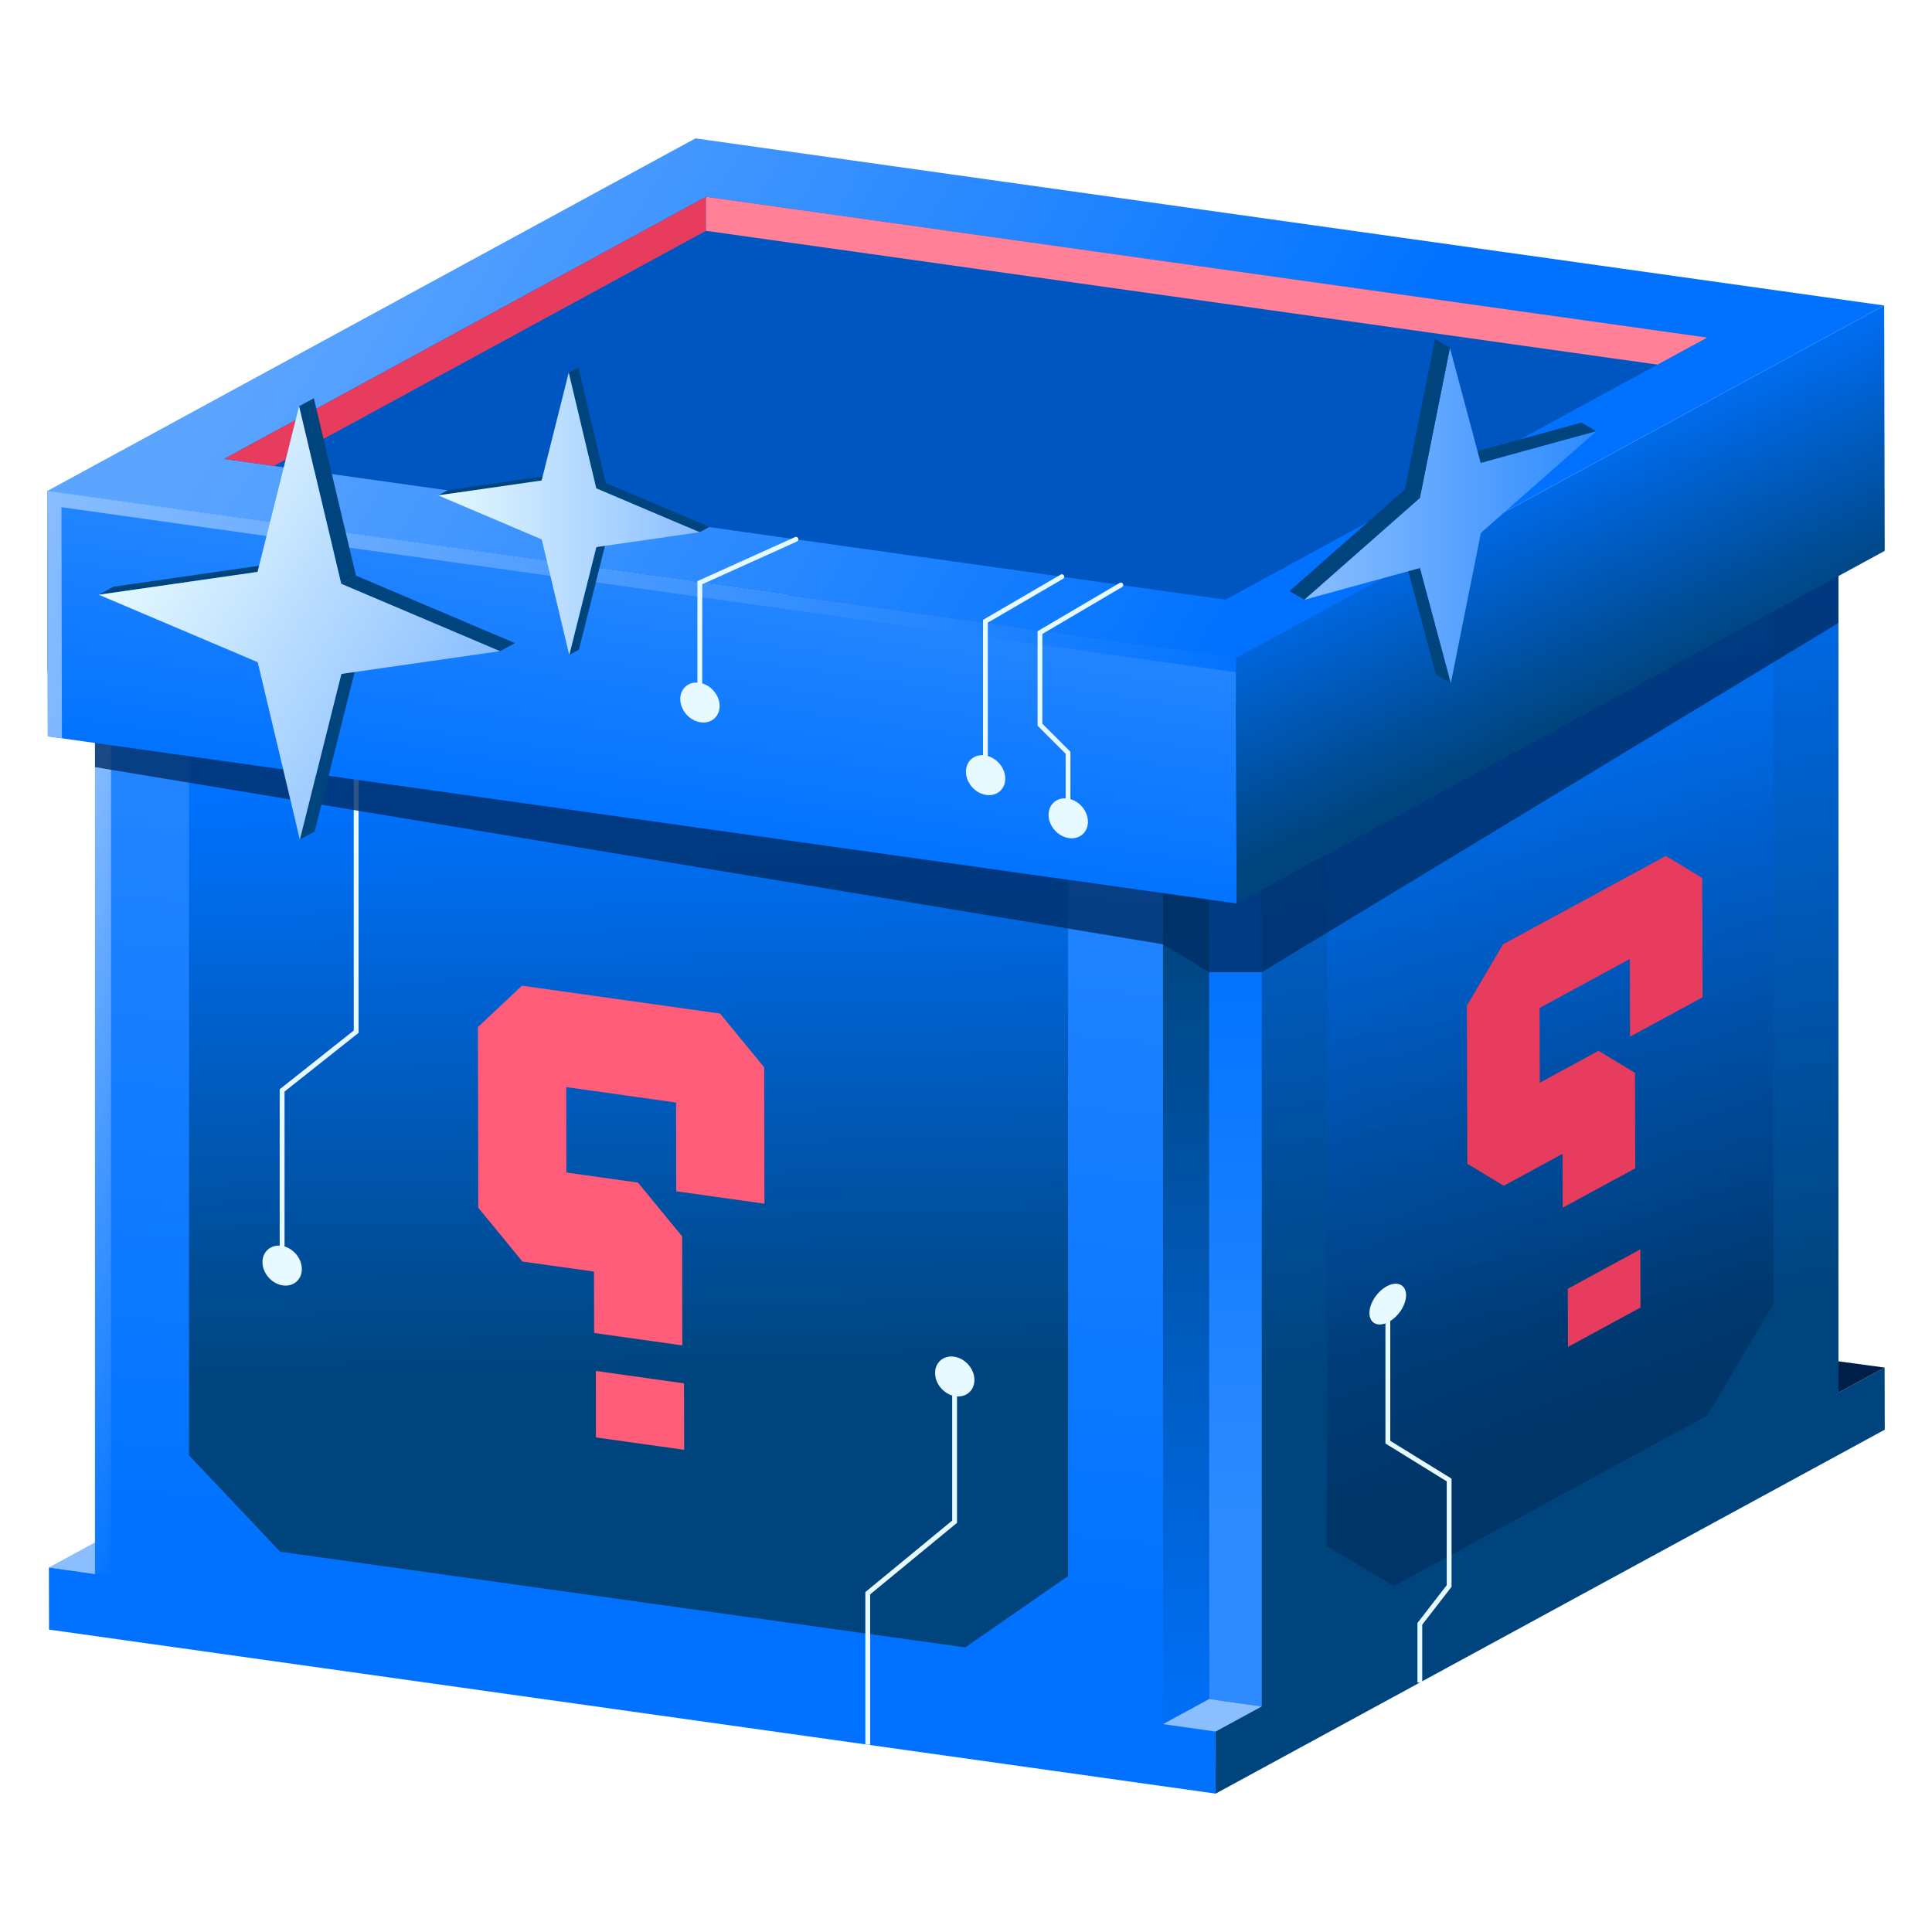
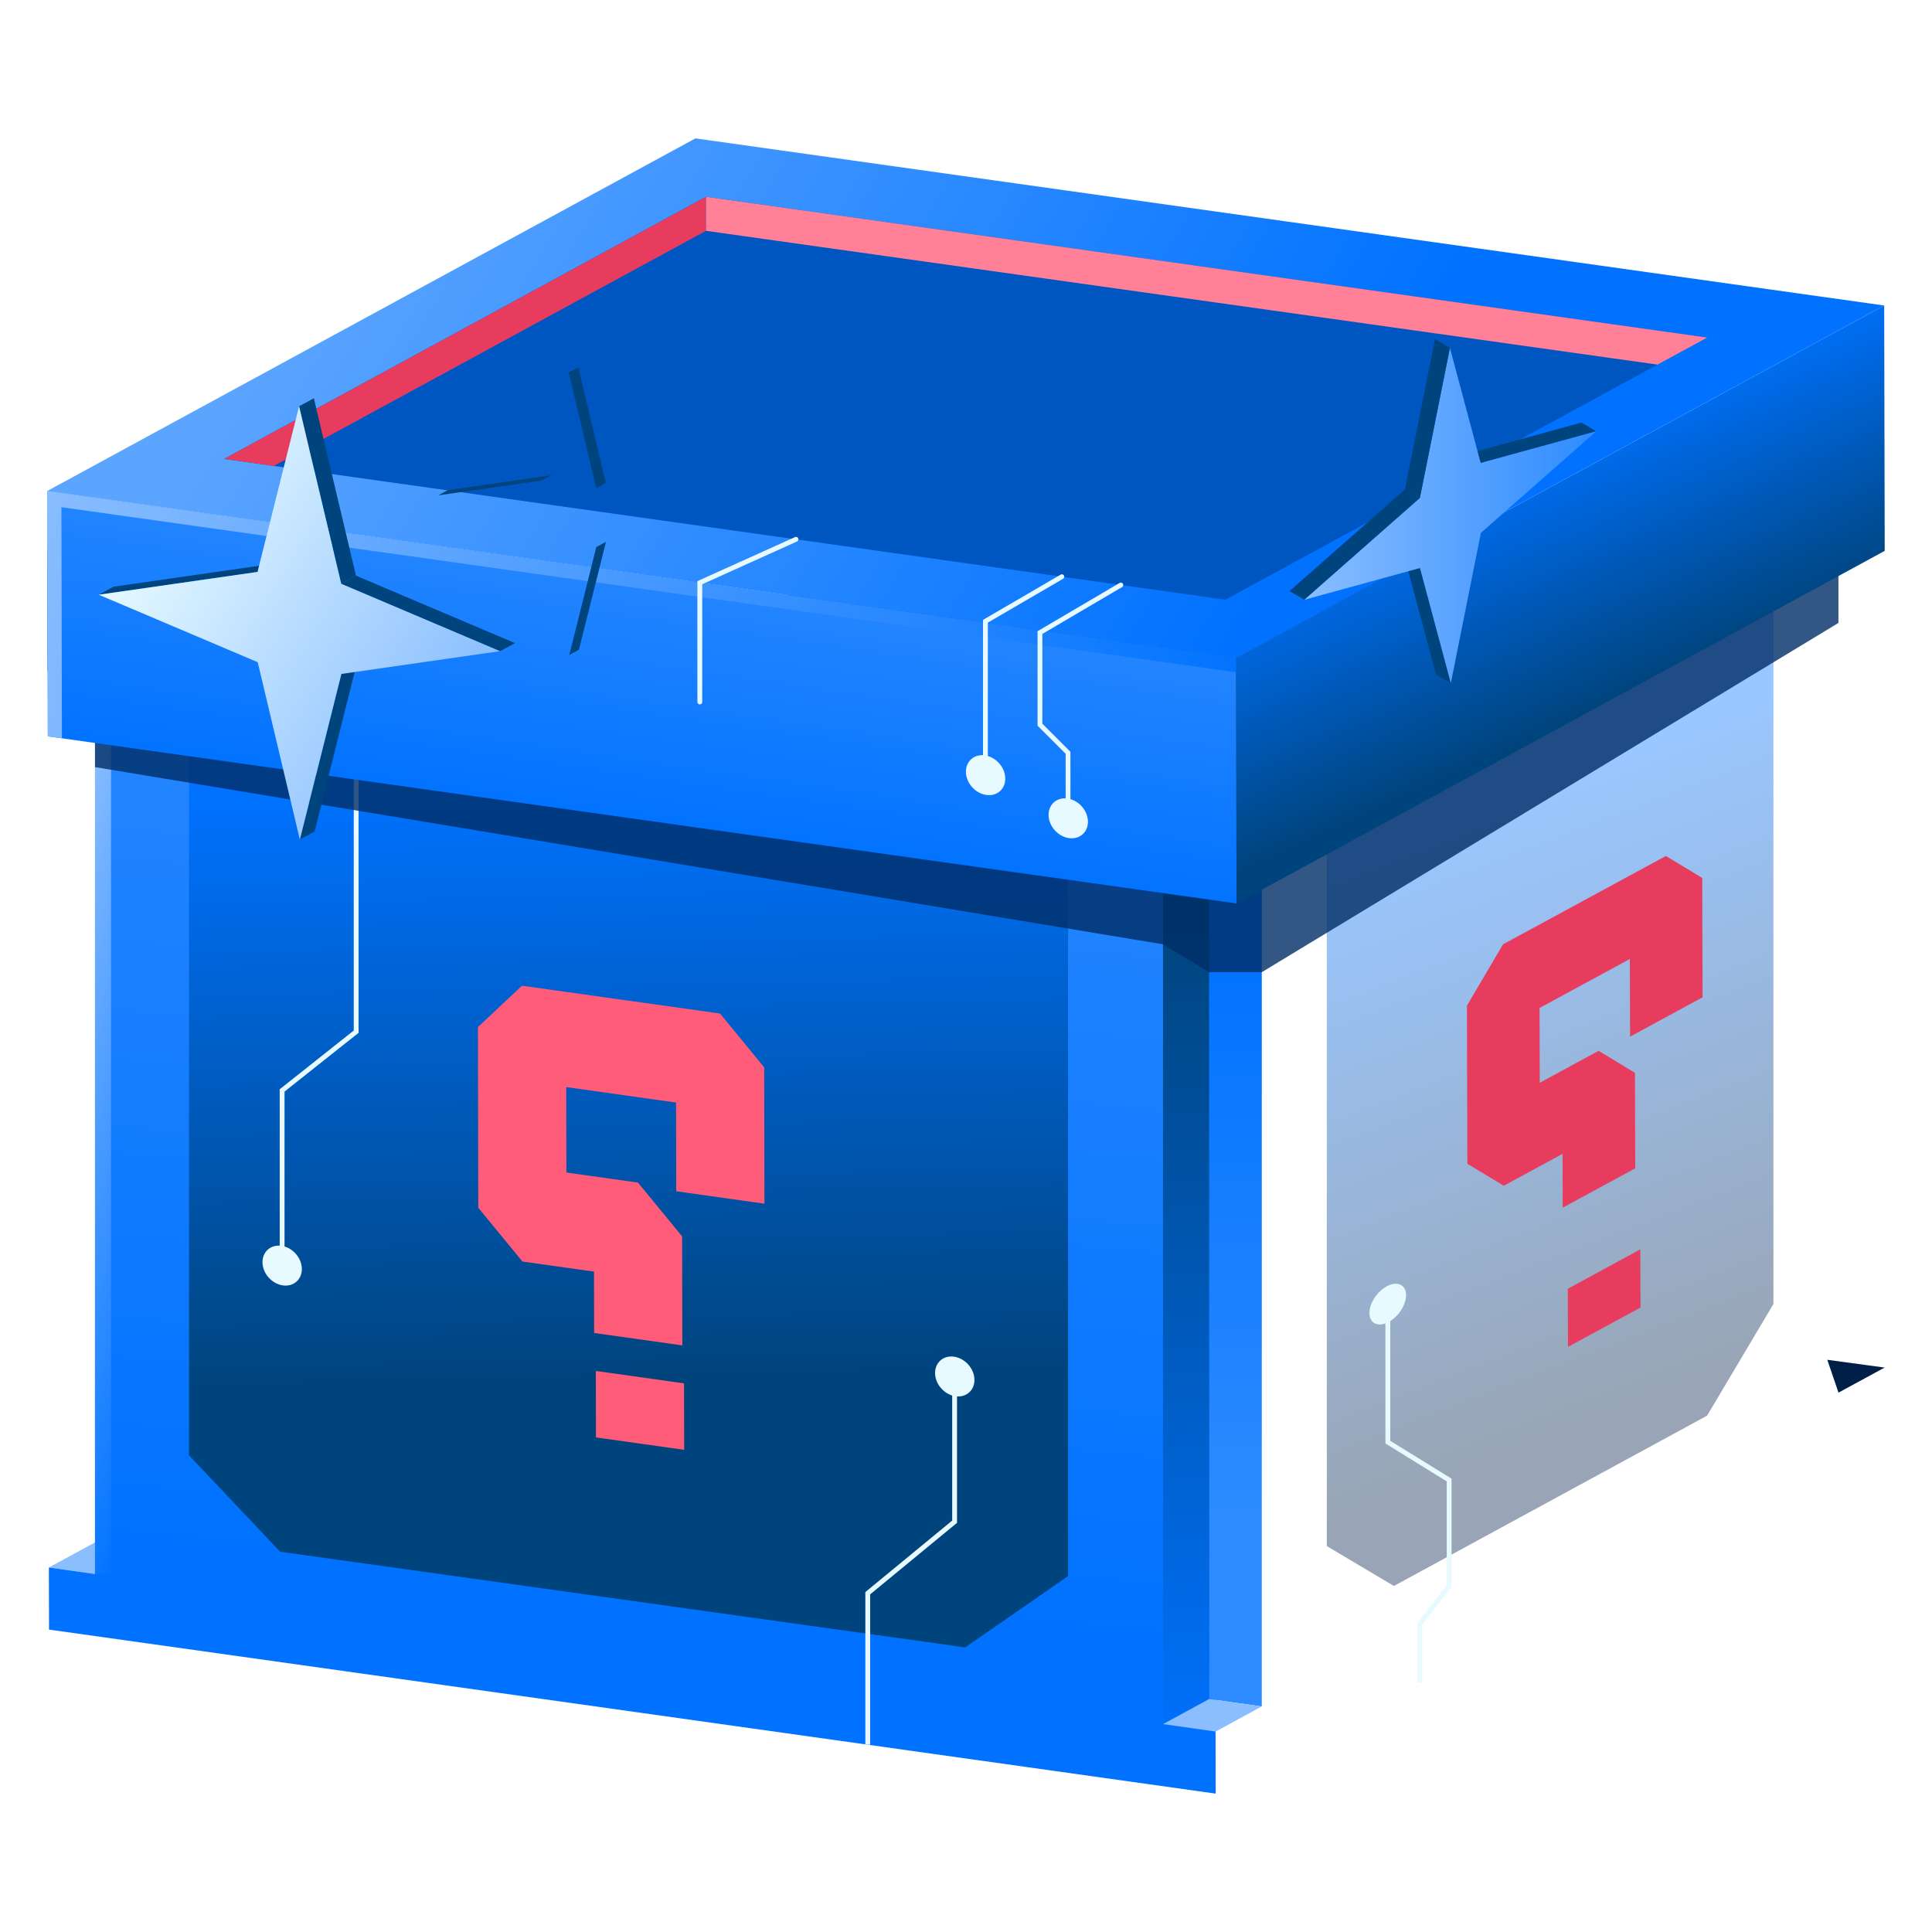
<svg xmlns="http://www.w3.org/2000/svg" version="1.1" id="Layer_1" x="0px" y="0px" viewBox="0 0 400 400" style="enable-background:new 0 0 400 400;" xml:space="preserve">
  <style type="text/css">
	.st0{display:none;}
	.st1{display:inline;}
	.st2{enable-background:new    ;}
	.st3{fill:#FF5C79;}
	.st4{fill:#72959E;}
	.st5{fill:#FF8097;}
	.st6{fill:#E83C5F;}
	.st7{fill:#FFC7D1;}
	.st8{fill:#001F48;}
	.st9{fill:#8ABEFF;}
	.st10{fill:url(#SVGID_1_);}
	.st11{fill:url(#SVGID_00000139975259860047609950000008834763549790639763_);}
	.st12{fill:url(#SVGID_00000101793287881716806990000012901259191928998587_);}
	.st13{fill:url(#SVGID_00000039130980022373237370000004194274765064519100_);}
	.st14{fill:url(#SVGID_00000137839223532671036760000003290641082614261910_);}
	.st15{opacity:0.4;fill:url(#SVGID_00000049917567384704499090000011429305012623166098_);}
	.st16{fill:url(#SVGID_00000144332410396391226000000004896154895921347724_);}
	.st17{fill:#E6FAFF;}
	.st18{opacity:0.8;fill:#002E66;}
	.st19{fill:url(#SVGID_00000150101647928864923280000015585048610872562838_);}
	.st20{fill:url(#SVGID_00000150088744895317584970000003555492620147085721_);}
	.st21{fill:url(#SVGID_00000026139295523652405880000016537886767030388098_);}
	.st22{fill:url(#SVGID_00000137112754255233300330000010336171739796104889_);}
	.st23{fill:#0072FF;}
	.st24{opacity:0.4;fill:#002E66;}
	.st25{fill:#00447D;}
	.st26{fill:url(#SVGID_00000150084603654514187000000014114073111188334001_);}
	.st27{fill:url(#SVGID_00000121964795880067869300000002938205201154188434_);}
	.st28{fill:url(#SVGID_00000039854950274339798240000009984665354407681436_);}
</style>
  <g class="st0">
    <g class="st1">
      <g class="st2">
        <g>
          <polygon class="st3" points="284.69,238.12 281.28,236.02 281.26,228.38 284.67,230.48     " />
        </g>
        <g>
          <polygon class="st4" points="289.78,215.86 286.37,213.76 291.53,216.89 294.94,218.98     " />
        </g>
        <g>
          <polygon class="st3" points="294.25,213.85 290.84,211.75 290.81,200.73 294.21,202.83     " />
        </g>
        <g>
          <polygon class="st3" points="281.43,220.39 278.02,218.29 286.37,213.76 289.78,215.86     " />
        </g>
        <g>
          <polygon class="st4" points="299.33,188.21 295.92,186.11 301.08,189.23 304.49,191.33     " />
        </g>
        <g>
          <polygon class="st3" points="271.16,231.89 267.75,229.79 267.68,207.35 271.09,209.45     " />
        </g>
        <g>
          <polygon class="st3" points="276.22,200.75 272.81,198.65 295.92,186.11 299.33,188.21     " />
        </g>
        <g>
          <polygon class="st5" points="271.09,209.45 267.68,207.35 272.81,198.65 276.22,200.75     " />
        </g>
        <g>
          <polygon class="st6" points="299.33,188.21 304.49,191.33 304.54,208.27 294.25,213.85 294.21,202.83 281.4,209.78       281.43,220.39 289.78,215.86 294.94,218.98 294.98,232.54 284.69,238.12 284.67,230.48 276.32,235.01 271.16,231.89       271.09,209.45 276.22,200.75     " />
        </g>
      </g>
    </g>
    <g class="st1">
      <g class="st2">
        <g>
          <polygon class="st6" points="295.7,244.04 295.73,252.3 285.43,257.88 285.41,249.63     " />
        </g>
        <g>
          <polygon class="st3" points="285.43,257.88 282.03,255.78 282,247.53 285.41,249.63     " />
        </g>
        <g>
          <polygon class="st5" points="285.41,249.63 282,247.53 292.29,241.94 295.7,244.04     " />
        </g>
      </g>
    </g>
  </g>
  <g class="st0">
    <g class="st1">
      <g class="st2">
        <g>
          <polygon class="st6" points="143.29,233.13 145.43,231.97 145.4,219.85 143.27,221.01     " />
        </g>
        <g>
          <polygon class="st7" points="153.44,234.56 155.58,233.4 145.43,231.97 143.29,233.13     " />
        </g>
        <g>
          <polygon class="st6" points="159.74,257.67 161.88,256.51 161.85,241.03 159.72,242.2     " />
        </g>
        <g>
          <polygon class="st3" points="159.72,242.2 161.85,241.03 155.58,233.4 153.44,234.56     " />
        </g>
        <g>
          <polygon class="st7" points="165.09,210.57 167.23,209.41 139.12,205.46 136.98,206.62     " />
        </g>
        <g>
          <polygon class="st6" points="171.4,237.56 173.53,236.39 173.5,217.04 171.36,218.2     " />
        </g>
        <g>
          <polygon class="st3" points="171.36,218.2 173.5,217.04 167.23,209.41 165.09,210.57     " />
        </g>
        <g>
          <polygon class="st5" points="136.98,206.62 130.73,212.49 130.78,238.13 137.05,245.77 147.21,247.19 147.22,255.91       159.74,257.67 159.72,242.2 153.44,234.56 143.29,233.13 143.27,221.01 158.85,223.2 158.88,235.8 171.4,237.56 171.36,218.2       165.09,210.57     " />
        </g>
      </g>
    </g>
    <g class="st1">
      <g class="st2">
        <g>
          <polygon class="st5" points="147.46,261.3 147.48,270.73 160,272.49 159.98,263.05     " />
        </g>
        <g>
          <polygon class="st6" points="160,272.49 162.14,271.32 162.12,261.89 159.98,263.05     " />
        </g>
        <g>
          <polygon class="st7" points="159.98,263.05 162.12,261.89 149.6,260.13 147.46,261.3     " />
        </g>
      </g>
    </g>
  </g>
  <g>
    <polygon class="st8" points="390.19,283.14 378.32,281.53 380.64,288.33  " />
    <polygon class="st9" points="10.13,324.53 23.47,317.27 19.68,325.88  " />
    <g>
      <linearGradient id="SVGID_1_" gradientUnits="userSpaceOnUse" x1="143.106" y1="114.681" x2="122.261" y2="330.088">
        <stop offset="0" style="stop-color:#2E8BFF" />
        <stop offset="1" style="stop-color:#0072FF" />
      </linearGradient>
      <polygon class="st10" points="251.69,371.35 10.15,337.39 10.12,324.53 19.67,325.88 19.67,144.69 9.83,138.91 9.78,113.7     251.32,147.67   " />
    </g>
    <g>
      <linearGradient id="SVGID_00000128452759500922735220000016095235435391745202_" gradientUnits="userSpaceOnUse" x1="302.274" y1="99.604" x2="328.955" y2="275.911">
        <stop offset="0" style="stop-color:#0072FF" />
        <stop offset="1" style="stop-color:#00447D" />
      </linearGradient>
-       <polygon style="fill:url(#SVGID_00000128452759500922735220000016095235435391745202_);" points="390.22,296 251.69,371.35     251.32,147.67 389.85,72.3 389.9,97.89 380.63,103.32 380.63,288.33 390.19,283.13   " />
    </g>
    <linearGradient id="SVGID_00000155829517457398304670000015133715244150403252_" gradientUnits="userSpaceOnUse" x1="255.79" y1="195.158" x2="255.79" y2="316.321">
      <stop offset="0" style="stop-color:#0072FF" />
      <stop offset="1" style="stop-color:#2E8BFF" />
    </linearGradient>
    <polygon style="fill:url(#SVGID_00000155829517457398304670000015133715244150403252_);" points="261.24,353.3 250.34,351.77    250.34,172.41 261.24,172.41  " />
    <linearGradient id="SVGID_00000093149492342421838940000009557326857448204964_" gradientUnits="userSpaceOnUse" x1="118.647" y1="166.772" x2="136.875" y2="287.222" gradientTransform="matrix(1 0.129 0 1 0 -19.679)">
      <stop offset="0" style="stop-color:#0072FF" />
      <stop offset="1" style="stop-color:#00447D" />
    </linearGradient>
    <polygon style="fill:url(#SVGID_00000093149492342421838940000009557326857448204964_);" points="221.13,326.32 199.84,341.08    58.01,321.27 39.13,301.31 39.13,154.59 221.13,178.26  " />
    <linearGradient id="SVGID_00000062898471294716142760000001631353292438527912_" gradientUnits="userSpaceOnUse" x1="-5.57" y1="230.897" x2="48.608" y2="247.956">
      <stop offset="0" style="stop-color:#8ABEFF" />
      <stop offset="1" style="stop-color:#0072FF" />
    </linearGradient>
    <rect x="19.67" y="152.86" style="fill:url(#SVGID_00000062898471294716142760000001631353292438527912_);" width="3.32" height="173.02" />
    <linearGradient id="SVGID_00000002352153942586358380000001632796189558332817_" gradientUnits="userSpaceOnUse" x1="300.862" y1="169.588" x2="346.272" y2="287.318">
      <stop offset="0" style="stop-color:#0072FF" />
      <stop offset="1" style="stop-color:#001F48" />
    </linearGradient>
    <path style="opacity:0.4;fill:url(#SVGID_00000002352153942586358380000001632796189558332817_);" d="M367.17,123.13v146.85   c-4.93,8.29-8.82,14.83-13.74,23.12l-64.84,35.26c-6.13-3.64-7.76-4.61-13.89-8.26V168.66L367.17,123.13z" />
    <linearGradient id="SVGID_00000088824399497433743660000017707194333717669263_" gradientUnits="userSpaceOnUse" x1="244.571" y1="190.088" x2="246.91" y2="365.508">
      <stop offset="0" style="stop-color:#00447D" />
      <stop offset="1" style="stop-color:#0072FF" />
    </linearGradient>
    <polygon style="fill:url(#SVGID_00000088824399497433743660000017707194333717669263_);" points="240.79,356.96 250.34,351.77    250.34,172.41 240.79,172.41  " />
    <polygon class="st17" points="58.91,261.98 57.91,261.98 57.91,225.52 73.24,213.36 73.24,154.59 74.24,154.59 74.24,213.84    58.91,226  " />
    <polygon class="st18" points="19.67,158.82 240.79,195.51 250.34,201.28 261.24,201.28 380.63,128.97 380.63,103.32 19.67,136.25     " />
    <g>
      <linearGradient id="SVGID_00000099639838377168060480000012235619795108313754_" gradientUnits="userSpaceOnUse" x1="138.672" y1="104.79" x2="128.803" y2="172.464">
        <stop offset="0" style="stop-color:#2E8BFF" />
        <stop offset="1" style="stop-color:#0072FF" />
      </linearGradient>
      <polygon style="fill:url(#SVGID_00000099639838377168060480000012235619795108313754_);" points="9.79,101.65 9.9,152.45     256.02,187.05 255.9,136.25   " />
      <g>
        <linearGradient id="SVGID_00000070830118622436922500000005271329239225262499_" gradientUnits="userSpaceOnUse" x1="5.929" y1="104.375" x2="247.724" y2="180.508">
          <stop offset="0" style="stop-color:#8ABEFF" />
          <stop offset="1" style="stop-color:#0072FF" />
        </linearGradient>
        <path style="fill:url(#SVGID_00000070830118622436922500000005271329239225262499_);" d="M255.9,136.26L9.78,101.65l0.12,50.8     l2.92,0.41l-0.1-47.85l243.19,34.18V136.26z" />
      </g>
    </g>
    <g>
      <linearGradient id="SVGID_00000173881244594364363260000010686931575509709189_" gradientUnits="userSpaceOnUse" x1="309.159" y1="94.826" x2="332.422" y2="145.582">
        <stop offset="0" style="stop-color:#0072FF" />
        <stop offset="1" style="stop-color:#00447D" />
      </linearGradient>
      <polygon style="fill:url(#SVGID_00000173881244594364363260000010686931575509709189_);" points="256.02,187.05 390.21,114.05     390.1,63.25 255.9,136.25   " />
    </g>
    <g>
      <linearGradient id="SVGID_00000119079377459051987010000008233723392405464986_" gradientUnits="userSpaceOnUse" x1="86.236" y1="13.773" x2="262.471" y2="120.219">
        <stop offset="0" style="stop-color:#5CA5FF" />
        <stop offset="1" style="stop-color:#0072FF" />
      </linearGradient>
      <polygon style="fill:url(#SVGID_00000119079377459051987010000008233723392405464986_);" points="255.9,136.25 390.1,63.25     143.98,28.65 9.79,101.65   " />
    </g>
    <polygon class="st23" points="353.47,69.89 253.71,124.16 46.41,95.01 146.17,40.74  " />
    <polygon class="st24" points="353.47,69.89 253.71,124.16 46.41,95.01 146.17,40.74  " />
    <polygon class="st6" points="146.17,40.74 146.17,47.79 56.71,96.46 46.41,95.01  " />
    <polygon class="st5" points="146.17,47.79 146.17,40.74 353.47,69.89 343.17,75.49  " />
    <polygon class="st9" points="261.24,353.3 250.34,351.77 240.79,356.96 251.69,358.5  " />
    <g class="st2">
      <g>
        <polygon class="st25" points="53.32,118.41 56.38,116.74 23.5,121.47 20.44,123.13    " />
      </g>
      <g>
        <polygon class="st25" points="62.08,173.83 65.14,172.16 73.74,137.87 70.68,139.53    " />
      </g>
      <g>
        <polygon class="st25" points="70.64,120.84 73.7,119.18 64.98,82.45 61.92,84.12    " />
      </g>
      <g>
        <linearGradient id="SVGID_00000176747875941086973720000001100692029159029418_" gradientUnits="userSpaceOnUse" x1="28.965" y1="109.018" x2="95.034" y2="148.923">
          <stop offset="0" style="stop-color:#E6FAFF" />
          <stop offset="1" style="stop-color:#8ABEFF" />
        </linearGradient>
        <polygon style="fill:url(#SVGID_00000176747875941086973720000001100692029159029418_);" points="61.92,84.12 53.32,118.41      20.44,123.13 53.36,137.1 62.08,173.83 70.68,139.53 103.56,134.81 70.64,120.84    " />
      </g>
      <g>
        <polygon class="st25" points="103.56,134.81 106.62,133.15 73.7,119.18 70.64,120.84    " />
      </g>
    </g>
    <g class="st2">
      <g>
        <polygon class="st25" points="300.38,141.44 297.3,139.65 290.92,115.81 294,117.6    " />
      </g>
      <g>
        <polygon class="st25" points="306.56,95.86 303.48,94.06 327.41,87.49 330.49,89.29    " />
      </g>
      <g>
        <polygon class="st25" points="270.07,124.17 266.98,122.38 290.87,101.34 293.96,103.13    " />
      </g>
      <g>
        <linearGradient id="SVGID_00000181775747438560597040000009874963910763508401_" gradientUnits="userSpaceOnUse" x1="270.07" y1="106.731" x2="330.491" y2="106.731">
          <stop offset="0" style="stop-color:#8ABEFF" />
          <stop offset="1" style="stop-color:#2E8BFF" />
        </linearGradient>
        <polygon style="fill:url(#SVGID_00000181775747438560597040000009874963910763508401_);" points="300.19,72.02 306.56,95.86      330.49,89.29 306.6,110.33 300.38,141.44 294,117.6 270.07,124.17 293.96,103.13    " />
      </g>
      <g>
        <polygon class="st25" points="293.96,103.13 290.87,101.34 297.1,70.22 300.19,72.02    " />
      </g>
    </g>
    <g class="st2">
      <g>
        <polygon class="st25" points="112.14,99.48 114.13,98.4 92.71,101.48 90.72,102.56    " />
      </g>
      <g>
        <polygon class="st25" points="117.86,135.61 119.86,134.52 125.46,112.18 123.46,113.27    " />
      </g>
      <g>
        <polygon class="st25" points="123.44,101.07 125.43,99.99 119.75,76.05 117.75,77.13    " />
      </g>
      <g>
        <linearGradient id="SVGID_00000059285791392238845100000004490584332514835899_" gradientUnits="userSpaceOnUse" x1="90.719" y1="106.371" x2="144.895" y2="106.371">
          <stop offset="0" style="stop-color:#E6FAFF" />
          <stop offset="1" style="stop-color:#8ABEFF" />
        </linearGradient>
-         <polygon style="fill:url(#SVGID_00000059285791392238845100000004490584332514835899_);" points="117.75,77.13 112.14,99.48      90.72,102.56 112.16,111.68 117.86,135.61 123.46,113.27 144.89,110.18 123.44,101.07    " />
-       </g>
-       <g>
-         <polygon class="st25" points="144.89,110.18 146.89,109.09 125.43,99.99 123.44,101.07    " />
-       </g>
+       </g>
+       <g>
+         </g>
    </g>
    <g>
      <polygon class="st3" points="108.07,204.08 98.95,212.65 99.02,250.05 108.17,261.19 122.98,263.27 123.01,275.98 141.27,278.55     141.23,255.98 132.08,244.84 117.27,242.76 117.23,225.07 139.97,228.27 140.01,246.64 158.27,249.21 158.22,220.98     149.07,209.84   " />
    </g>
    <g>
      <polygon class="st3" points="123.36,283.84 123.38,297.6 141.65,300.17 141.62,286.41   " />
    </g>
    <g>
      <polygon class="st6" points="344.9,177.22 352.43,181.77 352.5,206.48 337.49,214.63 337.44,198.55 318.75,208.69 318.79,224.17     330.97,217.56 338.5,222.12 338.56,241.89 323.54,250.04 323.51,238.89 311.34,245.5 303.8,240.94 303.71,208.21 311.19,195.51       " />
    </g>
    <g>
      <polygon class="st6" points="339.61,258.67 339.65,270.71 324.63,278.86 324.6,266.82   " />
    </g>
    <polygon class="st17" points="180.16,361.22 179.16,361.22 179.16,329.62 197.14,314.82 197.14,284.93 198.14,284.93    198.14,315.29 180.16,330.09  " />
    <ellipse transform="matrix(0.738 -0.675 0.675 0.738 -140.514 208.112)" class="st17" cx="197.64" cy="284.93" rx="3.73" ry="4.45" />
    <ellipse transform="matrix(0.738 -0.675 0.675 0.738 -161.524 108.115)" class="st17" cx="58.41" cy="261.98" rx="3.73" ry="4.45" />
-     <ellipse transform="matrix(0.738 -0.675 0.675 0.738 -60.171 135.933)" class="st17" cx="144.89" cy="145.42" rx="3.73" ry="4.45" />
    <ellipse transform="matrix(0.738 -0.675 0.675 0.738 -54.821 179.784)" class="st17" cx="204.02" cy="160.46" rx="3.73" ry="4.45" />
    <ellipse transform="matrix(0.738 -0.675 0.675 0.738 -56.362 193.675)" class="st17" cx="221.13" cy="169.39" rx="3.73" ry="4.45" />
    <polygon class="st17" points="294.46,348.36 293.46,348.36 293.46,336.03 299.53,328.19 299.53,306.7 286.84,298.86 286.84,269.76    287.84,269.76 287.84,298.31 300.53,306.14 300.53,328.53 294.46,336.37  " />
    <ellipse transform="matrix(0.618 -0.786 0.786 0.618 -102.287 329.139)" class="st17" cx="287.34" cy="269.76" rx="4.83" ry="2.98" />
    <path class="st17" d="M144.89,145.84c-0.28,0-0.5-0.22-0.5-0.5v-25.02l20.21-9.12c0.25-0.12,0.55,0,0.66,0.25   c0.11,0.25,0,0.55-0.25,0.66l-19.62,8.85v24.37C145.39,145.62,145.17,145.84,144.89,145.84z" />
    <path class="st17" d="M221.13,169.89c-0.28,0-0.5-0.22-0.5-0.5v-13.33l-5.81-5.81v-19.57l16.99-9.99c0.24-0.14,0.54-0.06,0.68,0.18   c0.14,0.24,0.06,0.54-0.18,0.68l-16.5,9.7v18.59l5.81,5.81v13.75C221.63,169.67,221.4,169.89,221.13,169.89z" />
    <path class="st17" d="M204.02,160.96c-0.28,0-0.5-0.22-0.5-0.5v-32.12l16.08-9.37c0.24-0.14,0.54-0.06,0.68,0.18   c0.14,0.24,0.06,0.54-0.18,0.68l-15.58,9.08v31.55C204.52,160.74,204.29,160.96,204.02,160.96z" />
  </g>
</svg>